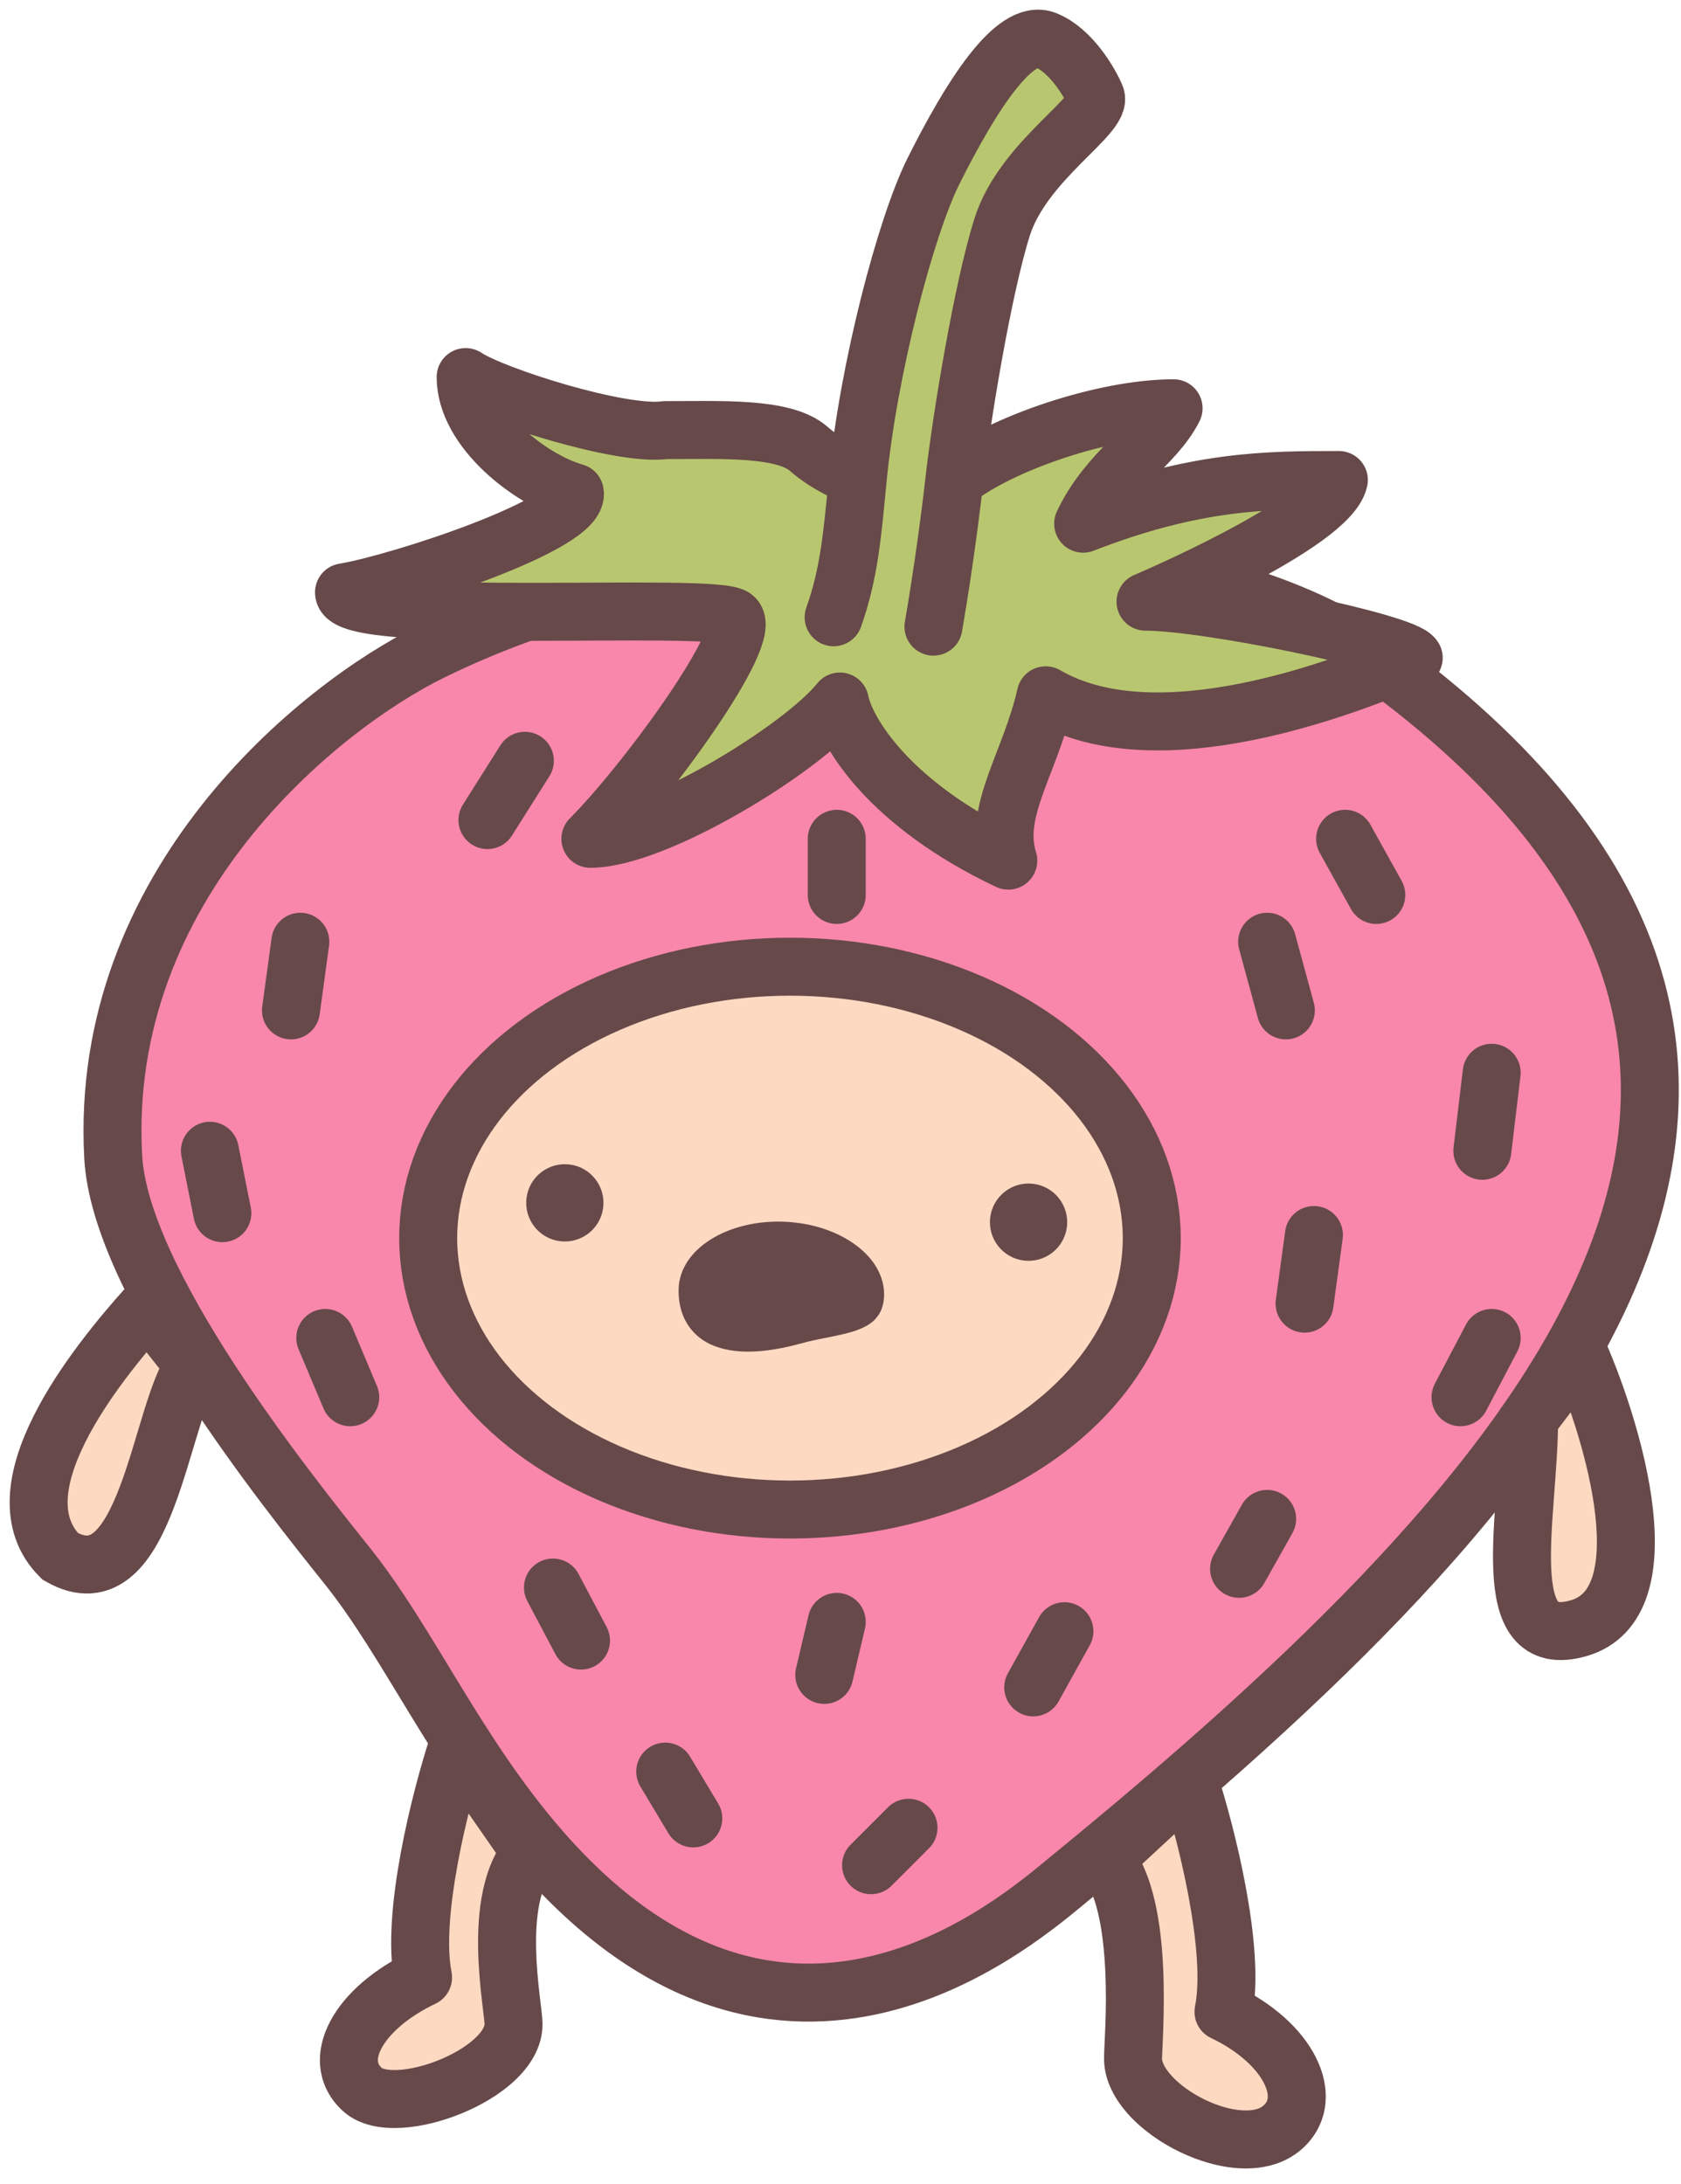
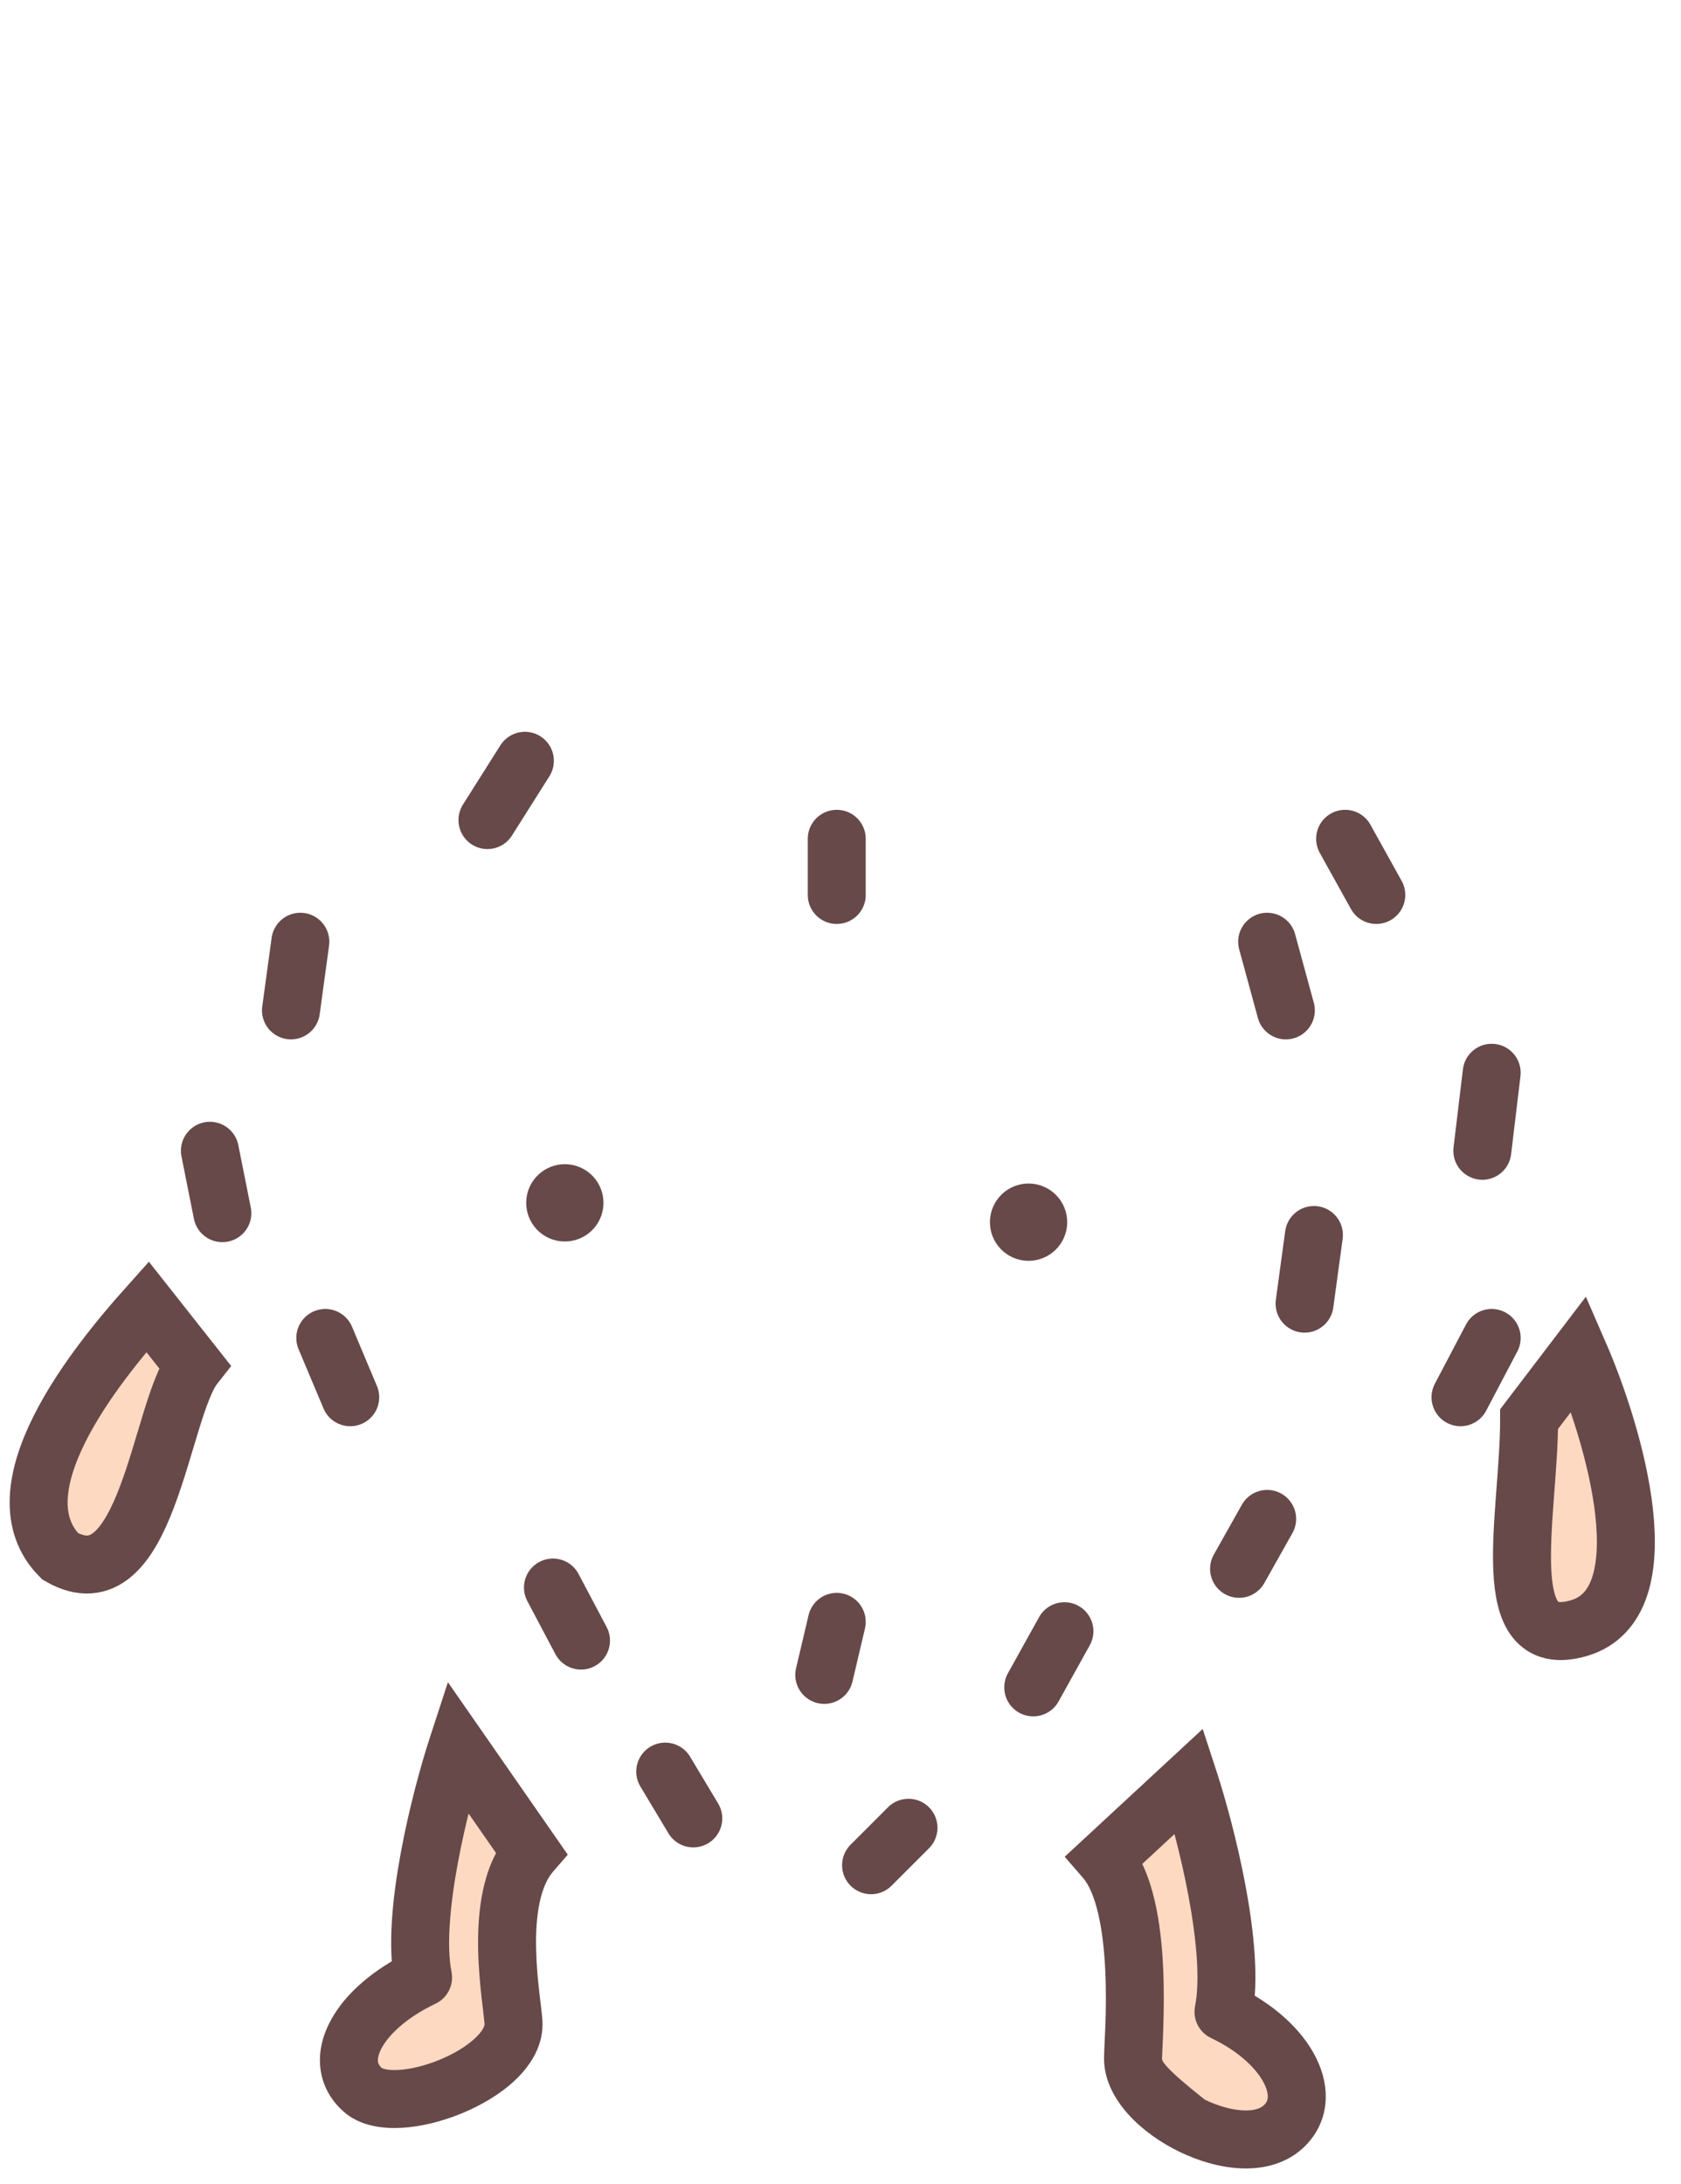
<svg xmlns="http://www.w3.org/2000/svg" width="87" height="113" viewBox="0 0 87 113" fill="none">
-   <path d="M5.859 59.861C5.084 45.786 16.512 36.564 22.323 33.713C33.835 28.064 46.857 28.064 46.857 28.064C46.857 28.064 62.679 28.4 70.584 33.713C100.284 54.696 80.108 76.971 55.412 97.147C52.843 99.246 40.624 110.221 27.972 95.695C23.614 90.691 21.193 85.041 17.965 81.006C14.736 76.971 6.214 66.318 5.859 59.861Z" fill="#F887AB" stroke="#674949" stroke-width="3" />
-   <ellipse cx="40.885" cy="64.058" rx="18.724" ry="14.043" fill="#FED9C2" stroke="#674949" stroke-width="3" />
  <circle cx="29.233" cy="62.233" r="1.5" transform="rotate(7.14 29.233 62.233)" fill="#674949" stroke="#674949" />
  <circle cx="53.233" cy="63.233" r="1.5" transform="rotate(7.14 53.233 63.233)" fill="#674949" stroke="#674949" />
-   <path d="M40.523 64.708C41.728 64.755 42.74 65.133 43.404 65.627C44.074 66.126 44.271 66.633 44.257 67.001C44.252 67.115 44.234 67.172 44.227 67.191C44.221 67.207 44.218 67.212 44.214 67.216C44.199 67.233 44.116 67.312 43.834 67.413C43.547 67.516 43.184 67.597 42.687 67.697C42.226 67.789 41.646 67.897 41.08 68.055C38.763 68.698 37.669 68.385 37.218 68.09C36.814 67.826 36.597 67.354 36.623 66.701C36.637 66.333 36.873 65.842 37.581 65.397C38.281 64.957 39.319 64.661 40.523 64.708Z" fill="#674949" stroke="#674949" stroke-width="3" />
  <path d="M3.115 80.522C-0.275 77.132 4.89 70.676 7.634 67.609L10.056 70.676C8.28 72.936 7.634 83.131 3.115 80.522Z" fill="#FED9C2" stroke="#674949" stroke-width="3" />
  <path d="M81.722 84.234C86.112 82.943 83.551 74.227 81.722 70.03L79.139 73.42C79.139 78.424 77.331 85.526 81.722 84.234Z" fill="#FED9C2" stroke="#674949" stroke-width="3" />
  <path d="M63.321 104.088C63.967 100.86 62.407 94.78 61.546 92.144L57.188 96.179C59.286 98.6 58.64 105.527 58.64 106.509C58.64 109.092 64.209 111.997 66.388 110.06C68.082 108.555 66.711 105.702 63.321 104.088Z" fill="#FED9C2" />
-   <path d="M61.546 92.144L62.972 91.678L62.245 89.452L60.527 91.043L61.546 92.144ZM63.321 104.088L61.85 103.794C61.716 104.468 62.056 105.147 62.676 105.442L63.321 104.088ZM66.388 110.06L65.391 108.939L65.391 108.939L66.388 110.06ZM57.188 96.179L56.169 95.078L55.103 96.064L56.054 97.161L57.188 96.179ZM61.546 92.144L60.12 92.609C60.533 93.873 61.12 95.988 61.523 98.167C61.937 100.403 62.112 102.483 61.85 103.794L63.321 104.088L64.792 104.382C65.176 102.464 64.894 99.891 64.473 97.621C64.043 95.294 63.42 93.05 62.972 91.678L61.546 92.144ZM63.321 104.088L62.676 105.442C64.161 106.149 65.055 107.062 65.421 107.789C65.6 108.144 65.626 108.4 65.609 108.551C65.595 108.678 65.545 108.802 65.391 108.939L66.388 110.06L67.385 111.181C68.078 110.565 68.492 109.768 68.591 108.886C68.687 108.029 68.477 107.188 68.101 106.441C67.357 104.961 65.871 103.641 63.966 102.734L63.321 104.088ZM66.388 110.06L65.391 108.939C65.239 109.075 64.922 109.216 64.331 109.187C63.748 109.159 63.046 108.966 62.351 108.63C61.658 108.294 61.056 107.854 60.649 107.411C60.219 106.943 60.14 106.625 60.14 106.509H58.64H57.14C57.14 107.684 57.757 108.698 58.44 109.441C59.145 110.208 60.071 110.858 61.043 111.329C62.013 111.799 63.111 112.131 64.185 112.184C65.251 112.236 66.448 112.014 67.385 111.181L66.388 110.06ZM58.64 106.509H60.14C60.14 106.248 60.3 103.969 60.199 101.814C60.147 100.686 60.024 99.463 59.761 98.335C59.504 97.236 59.08 96.071 58.321 95.196L57.188 96.179L56.054 97.161C56.345 97.497 56.627 98.106 56.839 99.017C57.045 99.9 57.154 100.924 57.203 101.954C57.303 104.113 57.14 105.789 57.14 106.509H58.64ZM57.188 96.179L58.207 97.279L62.565 93.244L61.546 92.144L60.527 91.043L56.169 95.078L57.188 96.179Z" fill="#674949" />
+   <path d="M61.546 92.144L62.972 91.678L62.245 89.452L60.527 91.043L61.546 92.144ZM63.321 104.088L61.85 103.794C61.716 104.468 62.056 105.147 62.676 105.442L63.321 104.088ZM66.388 110.06L65.391 108.939L65.391 108.939L66.388 110.06ZM57.188 96.179L56.169 95.078L55.103 96.064L56.054 97.161L57.188 96.179ZM61.546 92.144L60.12 92.609C60.533 93.873 61.12 95.988 61.523 98.167C61.937 100.403 62.112 102.483 61.85 103.794L63.321 104.088L64.792 104.382C65.176 102.464 64.894 99.891 64.473 97.621C64.043 95.294 63.42 93.05 62.972 91.678L61.546 92.144ZM63.321 104.088L62.676 105.442C64.161 106.149 65.055 107.062 65.421 107.789C65.6 108.144 65.626 108.4 65.609 108.551C65.595 108.678 65.545 108.802 65.391 108.939L66.388 110.06L67.385 111.181C68.078 110.565 68.492 109.768 68.591 108.886C68.687 108.029 68.477 107.188 68.101 106.441C67.357 104.961 65.871 103.641 63.966 102.734L63.321 104.088ZM66.388 110.06L65.391 108.939C65.239 109.075 64.922 109.216 64.331 109.187C63.748 109.159 63.046 108.966 62.351 108.63C60.219 106.943 60.14 106.625 60.14 106.509H58.64H57.14C57.14 107.684 57.757 108.698 58.44 109.441C59.145 110.208 60.071 110.858 61.043 111.329C62.013 111.799 63.111 112.131 64.185 112.184C65.251 112.236 66.448 112.014 67.385 111.181L66.388 110.06ZM58.64 106.509H60.14C60.14 106.248 60.3 103.969 60.199 101.814C60.147 100.686 60.024 99.463 59.761 98.335C59.504 97.236 59.08 96.071 58.321 95.196L57.188 96.179L56.054 97.161C56.345 97.497 56.627 98.106 56.839 99.017C57.045 99.9 57.154 100.924 57.203 101.954C57.303 104.113 57.14 105.789 57.14 106.509H58.64ZM57.188 96.179L58.207 97.279L62.565 93.244L61.546 92.144L60.527 91.043L56.169 95.078L57.188 96.179Z" fill="#674949" />
  <path d="M21.897 102.312C21.251 99.084 22.811 93.004 23.672 90.368L27.488 95.856C25.39 98.277 26.578 103.752 26.578 104.733C26.578 107.316 20.465 109.628 18.772 108.123C17.078 106.618 18.507 103.926 21.897 102.312Z" fill="#FED9C2" />
  <path d="M23.672 90.368L22.246 89.902L23.182 87.035L24.904 89.511L23.672 90.368ZM21.897 102.312L23.368 102.018C23.502 102.692 23.162 103.371 22.542 103.666L21.897 102.312ZM18.772 108.123L19.768 107.002L19.768 107.002L18.772 108.123ZM27.488 95.856L28.719 94.999L29.385 95.957L28.621 96.838L27.488 95.856ZM23.672 90.368L25.098 90.833C24.685 92.098 24.098 94.212 23.695 96.391C23.281 98.627 23.106 100.708 23.368 102.018L21.897 102.312L20.426 102.606C20.042 100.689 20.325 98.115 20.745 95.845C21.175 93.518 21.798 91.274 22.246 89.902L23.672 90.368ZM21.897 102.312L22.542 103.666C21.031 104.386 20.122 105.273 19.75 105.967C19.57 106.303 19.548 106.53 19.561 106.651C19.57 106.745 19.607 106.858 19.768 107.002L18.772 108.123L17.775 109.244C17.09 108.635 16.669 107.847 16.577 106.963C16.487 106.105 16.717 105.276 17.106 104.55C17.873 103.118 19.373 101.853 21.252 100.958L21.897 102.312ZM18.772 108.123L19.768 107.002C19.743 106.979 19.94 107.132 20.622 107.094C21.235 107.06 21.993 106.88 22.741 106.573C23.491 106.266 24.141 105.868 24.576 105.465C25.037 105.036 25.078 104.778 25.078 104.733H26.578H28.078C28.078 105.98 27.354 106.979 26.617 107.664C25.852 108.373 24.868 108.944 23.878 109.349C22.887 109.755 21.799 110.033 20.79 110.089C19.849 110.142 18.647 110.019 17.775 109.244L18.772 108.123ZM26.578 104.733H25.078C25.078 104.736 25.077 104.708 25.07 104.628C25.064 104.554 25.054 104.459 25.04 104.34C25.027 104.221 25.011 104.088 24.993 103.936C24.974 103.785 24.955 103.62 24.934 103.442C24.854 102.736 24.765 101.83 24.746 100.863C24.727 99.902 24.777 98.837 24.993 97.816C25.207 96.803 25.605 95.738 26.354 94.873L27.488 95.856L28.621 96.838C28.322 97.184 28.081 97.712 27.928 98.436C27.776 99.154 27.729 99.972 27.746 100.805C27.762 101.633 27.838 102.431 27.915 103.102C27.934 103.27 27.953 103.428 27.971 103.578C27.989 103.726 28.006 103.869 28.021 103.999C28.047 104.23 28.078 104.51 28.078 104.733H26.578ZM27.488 95.856L26.256 96.712L22.441 91.224L23.672 90.368L24.904 89.511L28.719 94.999L27.488 95.856Z" fill="#674949" />
-   <path d="M54.121 2.076C52.507 1.431 50.247 4.982 48.31 8.856C46.878 11.721 44.936 19.093 44.386 24.835C43.757 24.351 42.887 24.125 41.854 23.221C40.562 22.091 37.334 22.253 34.429 22.253C32.169 22.576 25.551 20.477 24.099 19.509C24.099 22.253 27.488 24.835 29.748 25.481C30.071 27.095 20.709 30.162 17.803 30.646C17.803 32.422 36.85 31.13 37.98 31.937C39.11 32.744 33.46 40.492 30.555 43.398C33.944 43.398 41.531 38.717 43.468 36.295C43.791 37.91 46.05 41.622 52.184 44.527C51.377 41.945 53.314 39.524 54.121 35.973C59.932 39.362 69.778 35.488 73.167 34.036C72.683 33.229 62.514 31.13 59.286 31.13C59.286 31.13 68.809 27.095 69.293 24.835C65.581 24.835 61.868 24.835 56.058 27.095C57.349 24.351 59.77 23.06 60.739 21.123C57.188 21.123 51.861 22.898 49.393 24.835C49.742 21.745 50.845 14.989 51.861 11.761C52.952 8.292 57.118 5.95 56.703 4.982C56.381 4.228 55.412 2.593 54.121 2.076Z" fill="#B8C76F" />
-   <path d="M43.145 31.937C43.952 29.677 44.123 27.579 44.386 24.835M48.31 32.422C48.623 30.623 49.065 27.74 49.393 24.835M49.393 24.835C49.742 21.745 50.845 14.989 51.861 11.761C52.952 8.292 57.118 5.95 56.703 4.982C56.381 4.228 55.412 2.593 54.121 2.076C52.507 1.431 50.247 4.982 48.31 8.856C46.878 11.721 44.936 19.093 44.386 24.835M49.393 24.835C51.861 22.898 57.188 21.123 60.739 21.123C59.77 23.06 57.349 24.351 56.058 27.095C61.868 24.835 65.581 24.835 69.293 24.835C68.809 27.095 59.286 31.13 59.286 31.13C62.514 31.13 72.683 33.229 73.167 34.036C69.778 35.488 59.932 39.362 54.121 35.973C53.314 39.524 51.377 41.945 52.184 44.527C46.05 41.622 43.791 37.91 43.468 36.295C41.531 38.717 33.944 43.398 30.555 43.398C33.46 40.492 39.11 32.744 37.98 31.937C36.85 31.13 17.803 32.422 17.803 30.646C20.709 30.162 30.071 27.095 29.748 25.481C27.488 24.835 24.099 22.253 24.099 19.509C25.551 20.477 32.169 22.576 34.429 22.253C37.334 22.253 40.562 22.091 41.854 23.221C42.887 24.125 43.757 24.351 44.386 24.835" stroke="#674949" stroke-width="3" stroke-linecap="round" stroke-linejoin="round" />
  <path d="M27.165 39.362L25.228 42.429M15.544 48.724L15.059 52.275M10.863 59.539L11.508 62.767M16.835 69.223L18.126 72.29M28.618 82.136L30.07 84.88M43.306 43.398V46.303M65.581 48.724L66.549 52.275M69.616 43.398L71.23 46.303M77.202 55.503L76.718 59.539M77.202 69.223L75.588 72.29M68.002 63.897L67.518 67.448M65.581 78.585L64.128 81.168M55.089 84.396L53.475 87.301M43.306 83.912L42.66 86.656M47.019 94.565L45.082 96.502M34.429 91.659L35.881 94.08" stroke="#674949" stroke-width="3" stroke-linecap="round" stroke-linejoin="round" />
</svg>